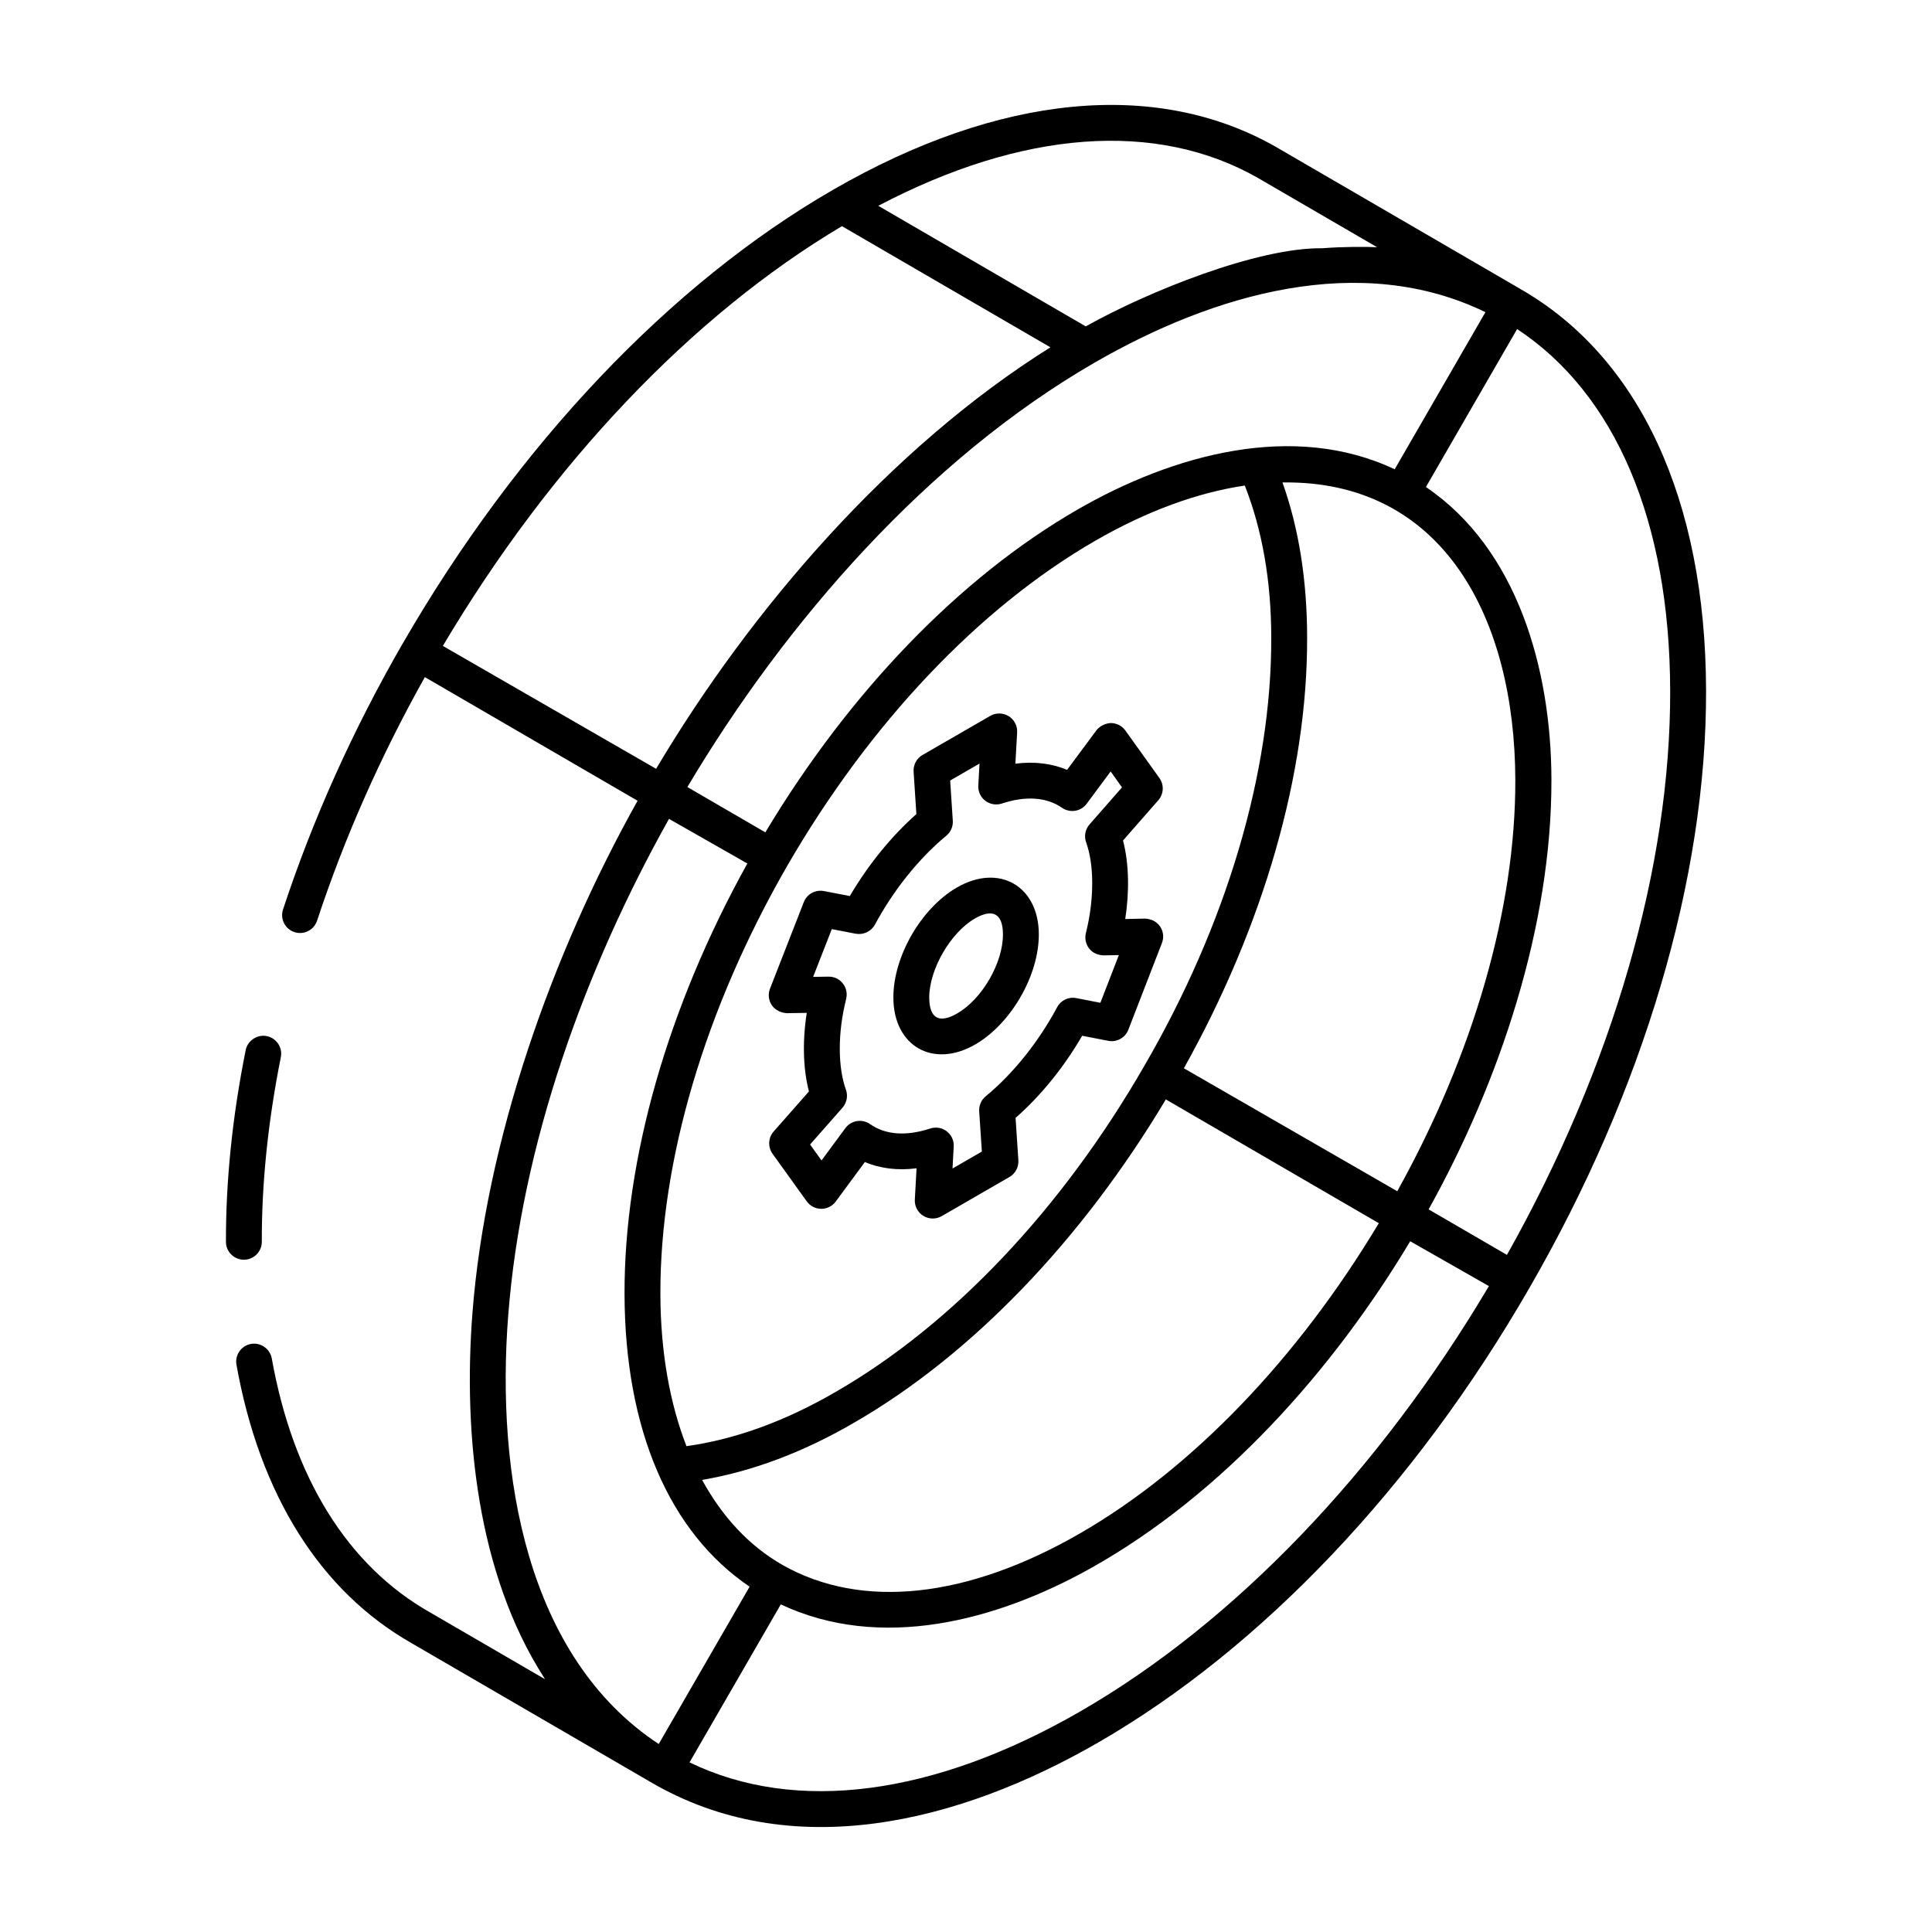
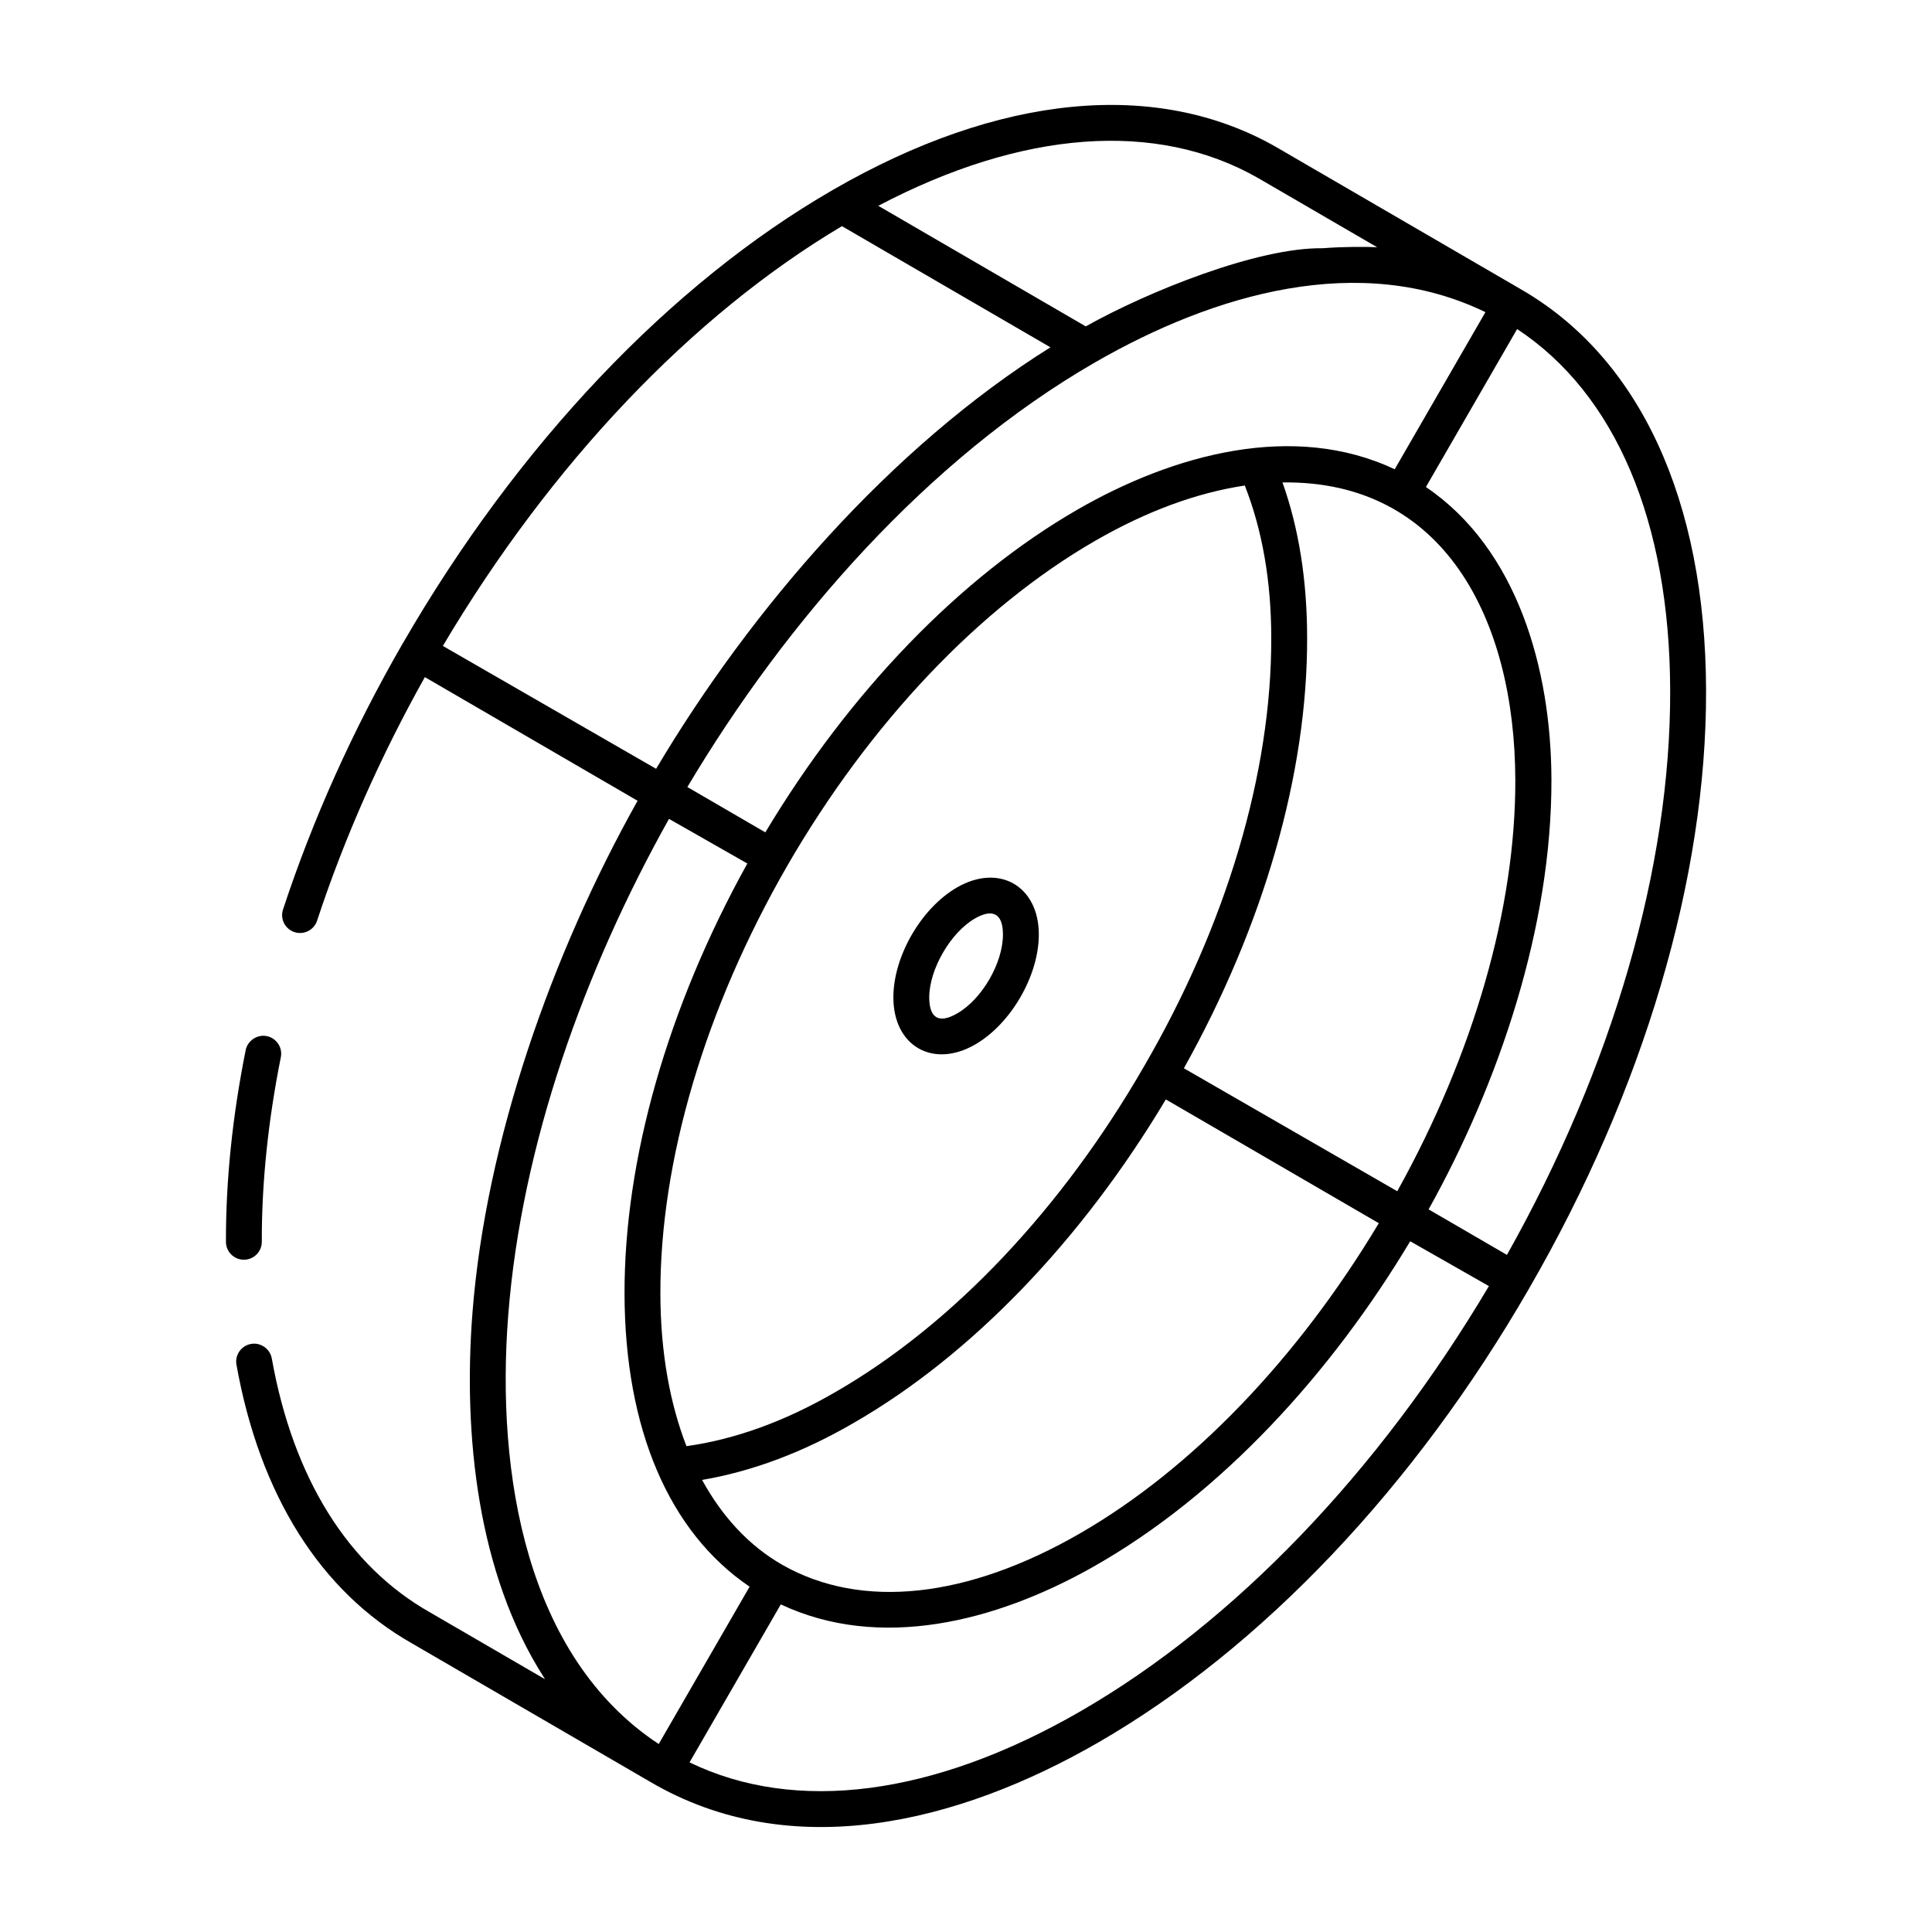
<svg xmlns="http://www.w3.org/2000/svg" fill="#000000" width="800px" height="800px" version="1.1" viewBox="144 144 512 512">
  <g>
    <path d="m546.77 220.5c-0.004-0.004-0.008-0.008-0.012-0.012l-0.004-0.004c-0.008-0.004-0.016-0.016-0.023-0.02-0.02-0.012-0.043-0.016-0.059-0.027l-64.551-37.516c-31.684-18.047-73.363-14.016-117.38 11.391-43.148 24.91-83.629 67.594-114 120.2-0.008 0.012-0.023 0.02-0.031 0.035-13.137 22.793-23.812 46.504-31.703 70.473-0.828 2.492 0.527 5.18 3.027 6 2.488 0.816 5.172-0.539 5.996-3.031 7.223-21.902 16.82-43.594 28.562-64.547l56.375 32.77c-22.863 40.781-40.254 90.355-43.766 135.79-2.484 32.113 1.32 69.023 18.91 96.473 0.098 0.152 0.18 0.32 0.277 0.473 0.012 0.016 0.016 0.031 0.027 0.047l-30.512-17.73c-21.73-12.328-36.215-35.59-41.875-67.262-0.465-2.586-3-4.316-5.516-3.844-2.59 0.465-4.309 2.934-3.844 5.516 6.184 34.547 22.27 60.086 46.5 73.832l63.199 36.727c37.172 21.801 81.41 11.059 118.77-10.508 43.27-24.984 83.789-67.695 114.1-120.28 0.004-0.008 0.004-0.016 0.008-0.02 30.383-52.547 47.031-108.83 46.883-158.49-0.141-50.559-17.668-88.355-49.348-106.43zm39.844 106.47c0.141 46.715-15.199 99.672-43.262 149.59l-20.754-12.062c18.719-33.617 32.652-74.965 32.547-113.92-0.07-29.27-9.031-61.117-33.262-77.512l24.172-41.863c26.074 17.203 40.438 50.977 40.559 95.762zm-307.93 165.59c3.516-45.238 20.258-91.66 42.609-131.55l20.762 11.828c-21.109 38.039-32.641 78.391-32.547 114.12 0.102 35.805 11.836 63.105 33.148 77.527-0.555 0.957-25.676 44.453-24.086 41.699-35.164-23.168-43.152-71.695-39.887-113.62zm155.4-252.46c31.699-18.301 70.375-29.496 103.57-13.375l-24.047 41.641c-26.73-12.648-58.551-4.047-84.141 10.727-31.051 17.926-60.266 48.176-82.645 85.488l-20.66-12.008c26.199-44.035 63.715-86.949 107.92-112.47zm111.49 110.57c0.09 34.078-11.051 72.598-31.285 109.02-0.957-0.551-60.32-34.762-56.551-32.586 21.113-37.75 32.754-78.062 32.664-114.04 0-15.25-2.203-29.078-6.531-41.211 42.773-0.621 61.586 36.215 61.703 78.824zm-194.16 208.08c-8.922-5.082-16.016-12.812-21.352-22.555 13.133-2.242 26.668-7.227 40.375-15.223 31.086-17.949 60.223-48.297 82.523-85.613l56.441 32.801c-21.523 35.91-49.457 65.039-79.16 82.188-29.914 17.266-57.914 20.25-78.828 8.402zm1.227-185.32c0.004-0.004 0-0.008 0.004-0.012 21.852-37.766 50.816-68.34 81.574-86.094 13.836-7.984 27.195-12.789 39.664-14.652 4.578 11.66 7.012 25.156 7.012 40.391 0.094 35.672-11.871 75.969-33.688 113.49-21.77 37.797-50.723 68.402-81.543 86.199-13.633 7.953-26.965 12.719-39.746 14.496-4.418-11.41-6.867-24.906-6.91-40.32-0.094-35.375 11.844-75.688 33.633-113.5zm124.73-182.27 31.59 18.363c-2.711-0.16-9.121-0.164-14.441 0.262-17.242-0.25-46.34 11.488-62.785 20.711l-54.984-31.957c38.199-20.062 73.719-22.719 100.62-7.379zm-110.25 12.773 55.254 32.109c-42.32 26.488-79.293 69.277-104.5 111.7-0.957-0.551-60.281-34.738-56.512-32.566 28.684-48.336 66.039-87.633 105.76-111.24zm63.254 393.56c-38.922 22.469-75.5 27.199-103.64 13.555l24.184-41.867c26.242 12.336 56.801 4.617 82.301-9.676 34.719-19.484 63.996-52.293 84.496-86.559 0.957 0.543 22.215 12.656 20.859 11.883-29.207 49.25-67.488 89.156-108.2 112.66z" />
    <path d="m208.64 477.84c2.629-0.008 4.754-2.141 4.742-4.766-0.047-15.512 1.652-31.965 5.039-48.898 0.52-2.574-1.152-5.078-3.731-5.594-2.457-0.516-5.066 1.145-5.586 3.727-3.519 17.555-5.273 34.645-5.227 50.793 0.008 2.621 2.137 4.738 4.754 4.738z" />
    <path d="m402.45 420.79c9.477-5.477 16.887-18.301 16.848-29.195-0.02-12.766-10.512-18.859-21.695-12.41-9.477 5.477-16.887 18.301-16.848 29.199 0.02 12.844 10.52 18.871 21.695 12.406zm-0.094-33.375c4.644-2.676 7.414-1.422 7.438 4.199 0.02 7.551-5.516 17.141-12.098 20.938-4.691 2.727-7.414 1.473-7.438-4.195-0.016-7.418 5.629-17.207 12.098-20.941z" />
-     <path d="m348.59 410.46c0.902 1.305 2.543 1.988 3.973 2.043l5.234-0.082c-1.305 8.488-0.785 15.59 0.586 20.82l-9.348 10.609c-1.465 1.66-1.586 4.117-0.297 5.918l9.059 12.602c0.891 1.234 2.312 1.969 3.832 1.977h0.027c1.512 0 2.934-0.715 3.824-1.93l7.723-10.473c4.074 1.746 8.781 2.301 13.691 1.66l-0.453 8.301c-0.102 1.746 0.77 3.398 2.254 4.312 1.504 0.926 3.371 0.93 4.863 0.07l17.953-10.371c1.57-0.906 2.488-2.621 2.367-4.434l-0.742-11.227c6.731-5.926 12.766-13.367 17.656-21.77l6.898 1.34c2.285 0.449 4.512-0.805 5.336-2.949l8.902-22.973c0.574-1.477 0.371-3.148-0.539-4.441-0.91-1.301-2.375-1.957-3.992-2.027l-5.199 0.113c1.035-6.598 1.125-14.316-0.586-20.805l9.348-10.668c1.457-1.66 1.578-4.102 0.289-5.898l-9.004-12.574c-0.883-1.234-2.301-1.973-3.824-1.988-1.18 0-2.953 0.699-3.852 1.922l-7.777 10.48c-4.086-1.723-8.707-2.266-13.703-1.637l0.465-8.289c0.102-1.742-0.77-3.398-2.254-4.312-1.477-0.906-3.352-0.934-4.863-0.07l-17.953 10.363c-1.57 0.906-2.488 2.621-2.367 4.43l0.734 11.238c-6.637 5.879-12.773 13.441-17.637 21.719l-6.871-1.324c-2.293-0.414-4.492 0.809-5.328 2.938l-8.957 22.938c-0.574 1.48-0.379 3.148 0.531 4.449zm19.586 22.328c-1.059-2.965-1.605-6.582-1.625-10.746-0.008-4.363 0.547-8.723 1.691-13.324 0.352-1.43 0.027-2.949-0.891-4.102-0.918-1.16-2.18-1.793-3.797-1.797l-4.066 0.066 4.949-12.66 6.348 1.223c2.031 0.355 4.086-0.586 5.078-2.414 4.957-9.199 11.668-17.562 18.918-23.559 1.18-0.969 1.82-2.449 1.719-3.973l-0.695-10.66 7.777-4.488-0.324 5.816c-0.094 1.57 0.602 3.082 1.848 4.039 1.254 0.957 2.906 1.223 4.383 0.742 6.34-2.098 11.871-1.711 15.977 1.133 2.106 1.438 4.984 0.988 6.516-1.082l6.348-8.551 3.008 4.211-8.605 9.824c-1.141 1.301-1.484 3.109-0.902 4.734 1.066 2.969 1.605 6.586 1.617 10.742 0.012 5.676-0.953 10.398-1.68 13.324-0.352 1.434-0.027 2.957 0.902 4.113 0.918 1.16 2.238 1.707 3.816 1.785l4.027-0.082-4.902 12.648-6.367-1.238c-2.098-0.418-4.113 0.582-5.098 2.422-4.949 9.238-11.668 17.613-18.93 23.598-1.18 0.969-1.82 2.457-1.719 3.984l0.707 10.656-7.777 4.496 0.316-5.824c0.16-2.738-2.035-5.016-4.742-5.016-0.5 0-1.004 0.078-1.484 0.238-6.387 2.094-11.883 1.68-15.93-1.16-2.106-1.484-5.023-1.016-6.562 1.062l-6.312 8.559-3.035-4.223 8.598-9.762c1.137-1.312 1.488-3.129 0.902-4.758z" />
  </g>
</svg>